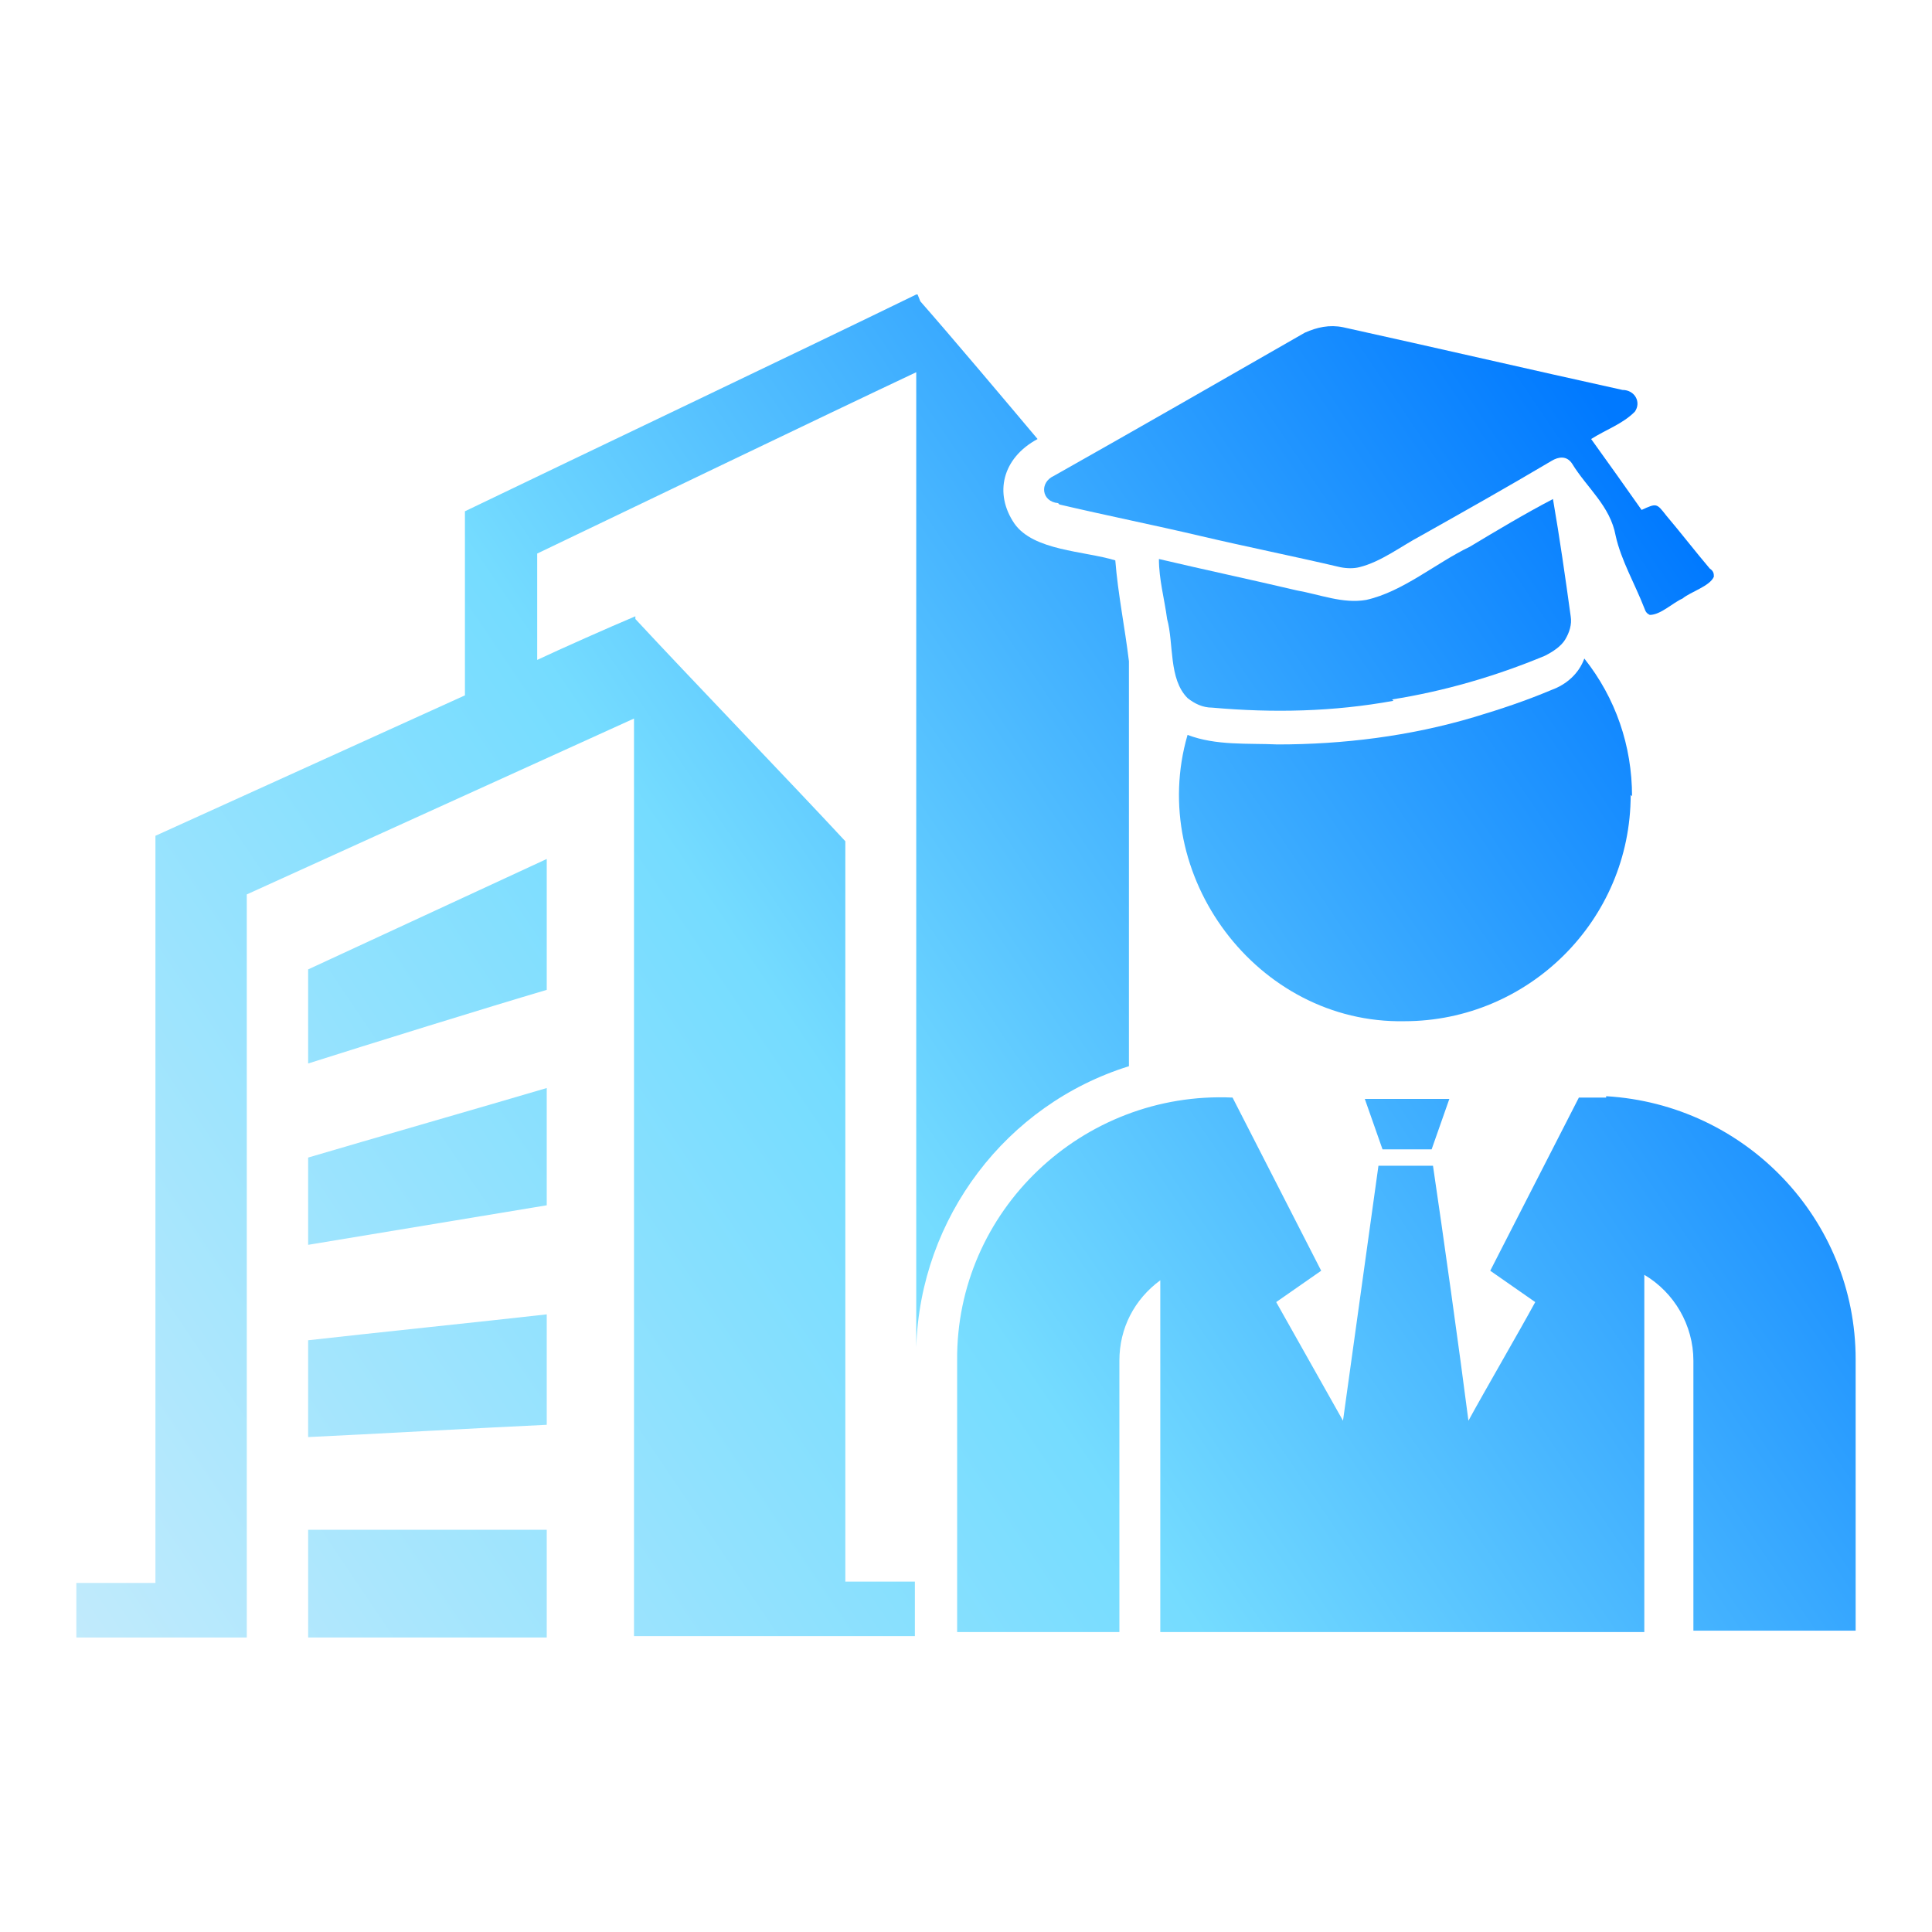
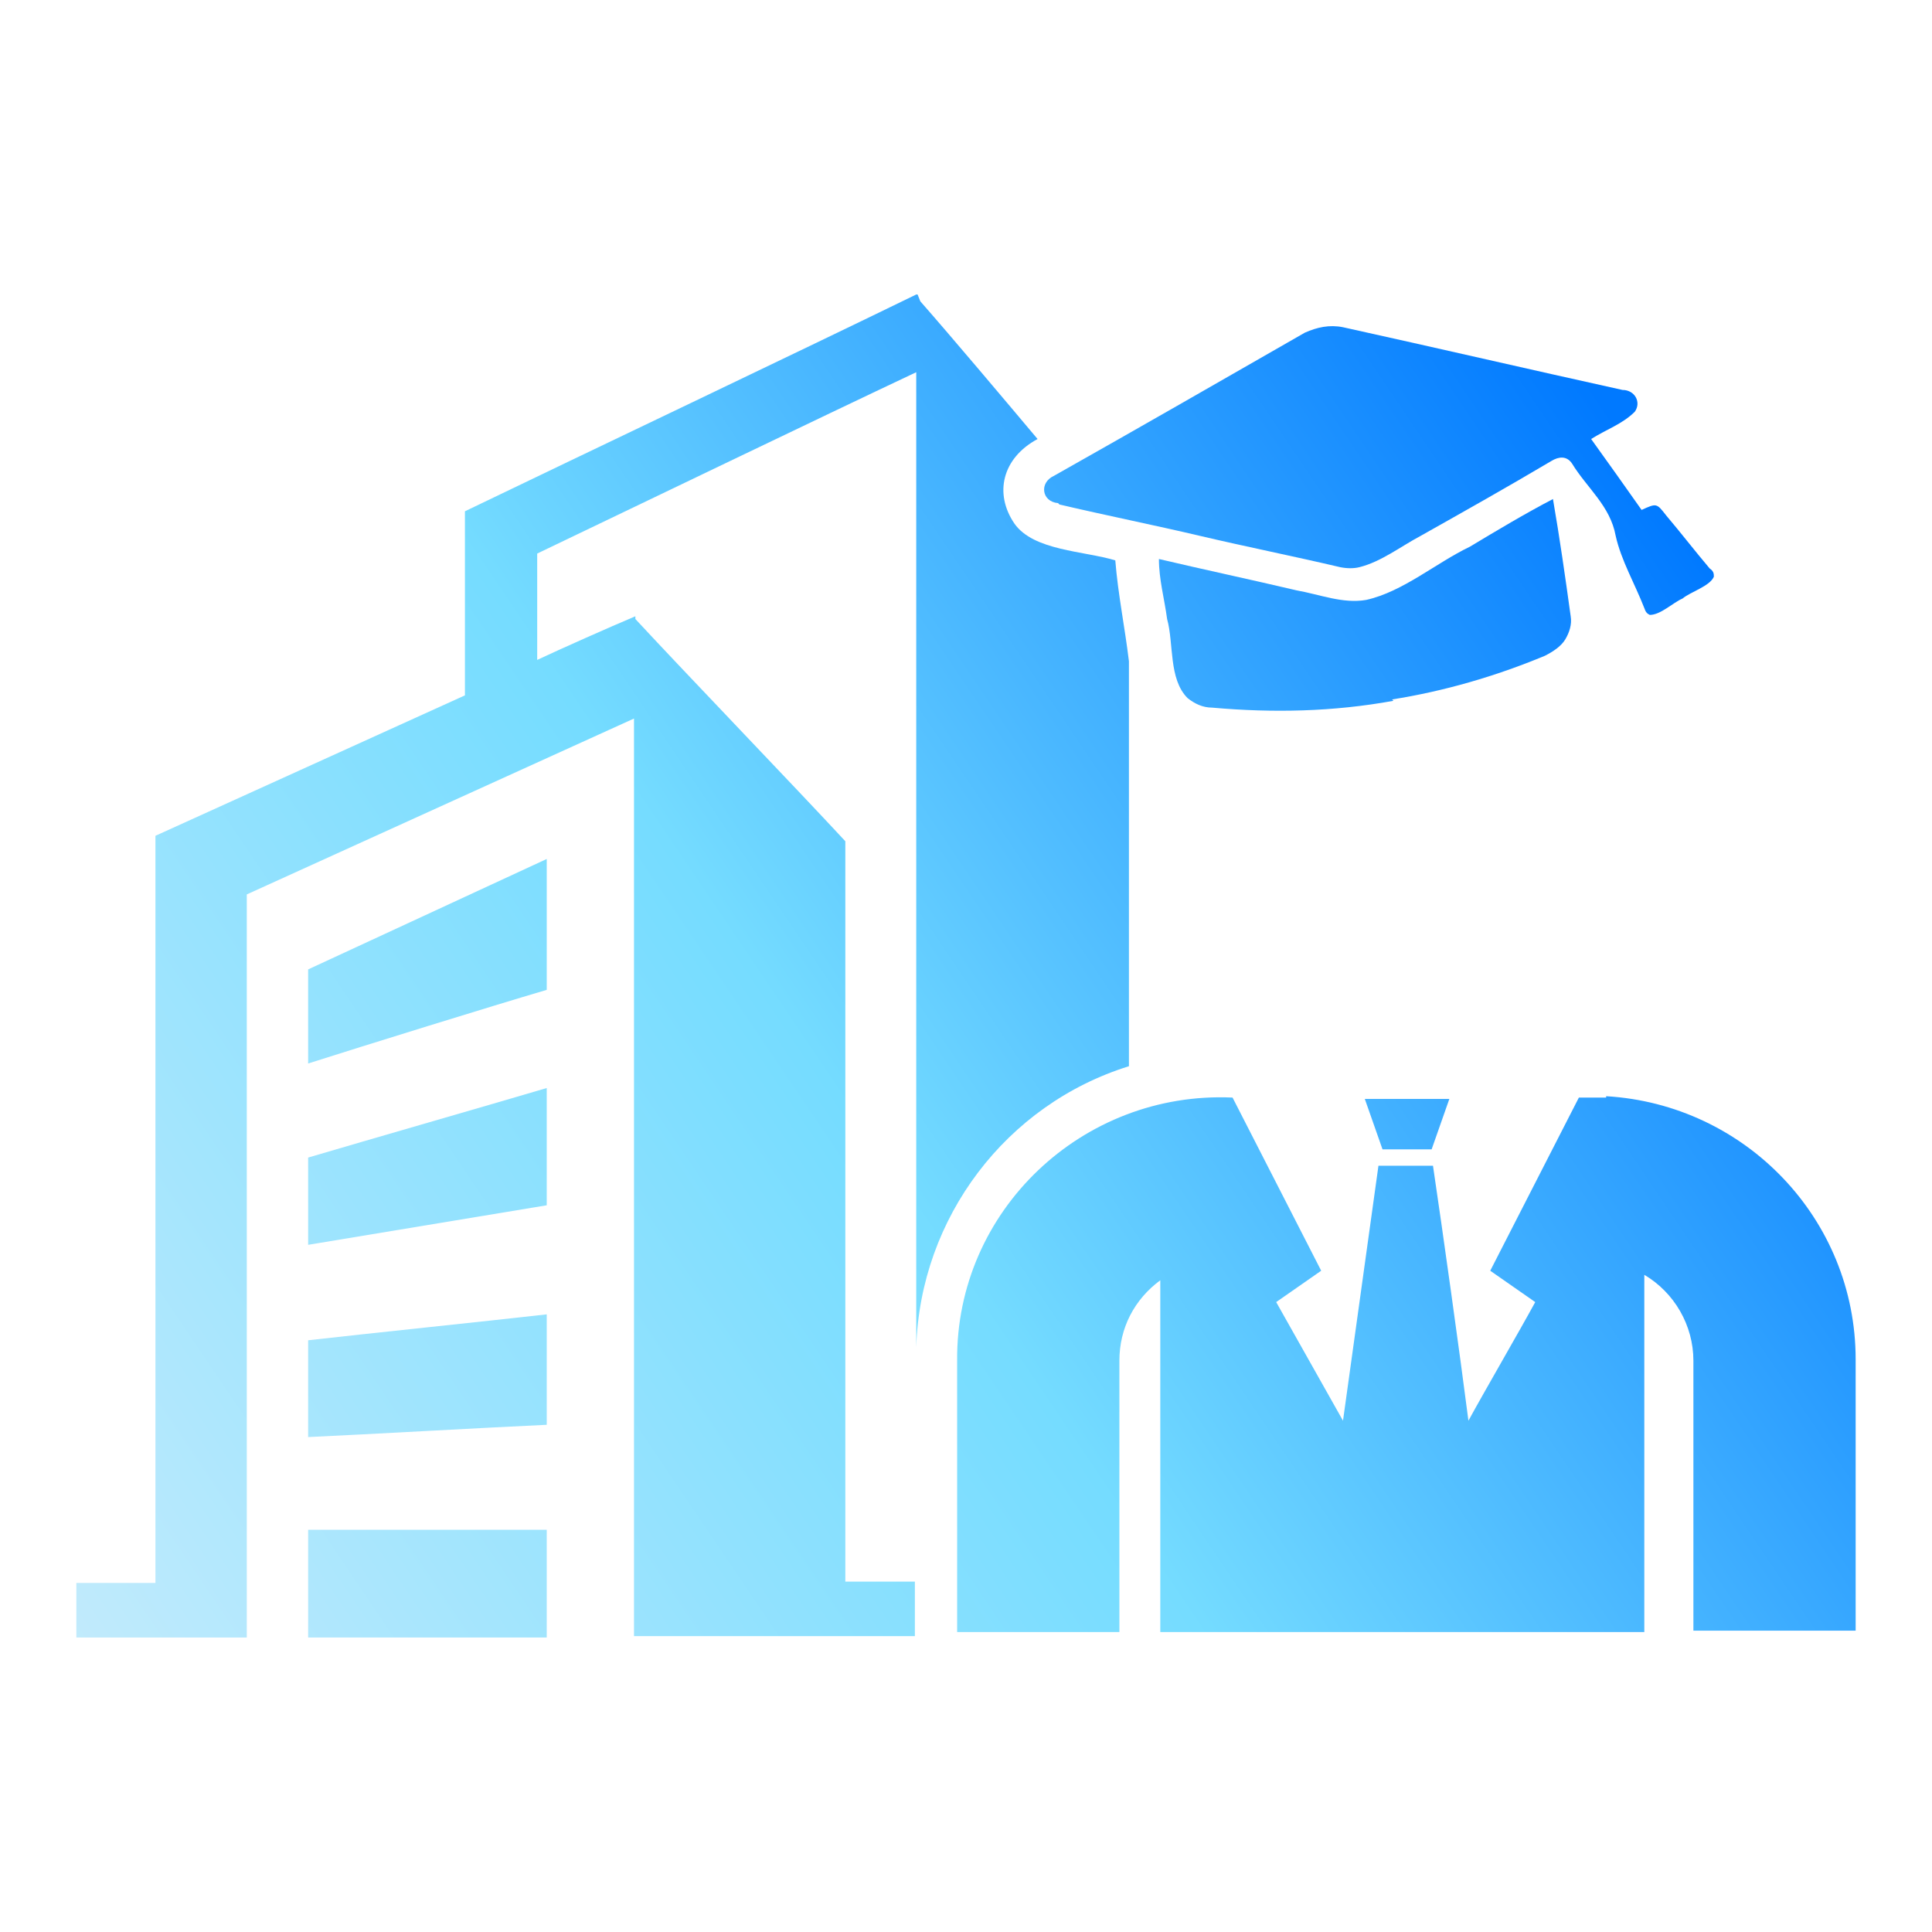
<svg xmlns="http://www.w3.org/2000/svg" xmlns:xlink="http://www.w3.org/1999/xlink" viewBox="0 0 141.7 141.7">
  <defs>
    <linearGradient id="a" data-name="Degradado sin nombre 43" x1="13.1" y1="142.8" x2="137.4" y2="58.8" gradientUnits="userSpaceOnUse">
      <stop offset="0" stop-color="#c8ecfc" />
      <stop offset=".5" stop-color="#75dcff" />
      <stop offset="1" stop-color="#0079ff" />
    </linearGradient>
    <linearGradient id="b" data-name="Degradado sin nombre 43" x1="23.6" y1="158.4" x2="147.9" y2="74.4" xlink:href="#a" />
    <linearGradient id="c" data-name="Degradado sin nombre 43" x1="3.4" y1="128.2" x2="127.6" y2="44.3" xlink:href="#a" />
    <linearGradient id="d" data-name="Degradado sin nombre 43" x1="-7.3" y1="112.4" x2="116.9" y2="28.5" xlink:href="#a" />
    <linearGradient id="e" data-name="Degradado sin nombre 43" x1="-5.4" y1="115.1" x2="118.8" y2="31.2" xlink:href="#a" />
    <linearGradient id="f" data-name="Degradado sin nombre 43" x1="-14.1" y1="102.5" x2="110.2" y2="18.5" xlink:href="#a" />
    <linearGradient id="g" data-name="Degradado sin nombre 43" x1="-7.2" y1="112.7" x2="117.1" y2="28.7" xlink:href="#a" />
    <linearGradient id="h" data-name="Degradado sin nombre 43" x1="-.3" y1="122.9" x2="124" y2="38.9" xlink:href="#a" />
    <linearGradient id="i" data-name="Degradado sin nombre 43" x1="6.5" y1="133" x2="130.8" y2="49" xlink:href="#a" />
    <linearGradient id="j" data-name="Degradado sin nombre 43" x1="-4.8" y1="116.3" x2="119.5" y2="32.3" xlink:href="#a" />
  </defs>
  <path d="m100.1 80.6 1.3 3.7h3.6l1.3-3.7h-6.1z" style="fill:url(#a)" />
  <path d="M117.8 80.5h-2l-6.5 12.7 3.3 2.3c-1.2 2.2-3.7 6.5-4.9 8.7-.6-4.7-1.9-14-2.6-18.7h-4l-2.6 18.7-4.9-8.7 3.3-2.3-6.5-12.7c-11-.5-20.3 8.3-20.2 19.3v19.9h11.9V99.8c0-2.4 1.1-4.5 3-5.9v25.8h35.5V93.5c2.2 1.3 3.6 3.7 3.6 6.3v19.8h11.9V99.7c0-10.3-8.1-18.7-18.3-19.3z" style="fill:url(#b)" />
-   <path d="M119.7 58.4c0-3.7-1.2-7.2-3.5-10.1-.4 1.1-1.3 1.9-2.4 2.3-1.9.8-3.7 1.4-5.7 2-4.7 1.4-9.6 2-14.4 2-2.2-.1-4.5.1-6.6-.7-3 10.3 5.1 21.2 15.9 21 9.1 0 16.6-7.4 16.6-16.6z" style="fill:url(#c)" />
  <path d="M77.7 37c3.4.8 6.9 1.5 10.3 2.3s6.9 1.5 10.3 2.3c.5.1 1 .1 1.4 0 1.6-.4 3-1.5 4.5-2.3 3.2-1.8 6.4-3.6 9.6-5.5.5-.3 1.1-.4 1.5.2 1.1 1.8 2.8 3.1 3.2 5.3.4 1.8 1.4 3.5 2.1 5.3.1.3.2.4.4.5.8 0 1.7-.9 2.4-1.2.6-.5 2-.9 2.3-1.6 0-.2 0-.4-.3-.6-1.1-1.3-2.1-2.6-3.2-3.9-.7-.9-.7-.9-1.8-.4-1.2-1.7-2.4-3.4-3.7-5.2 1.1-.7 2.3-1.1 3.2-2 .5-.7 0-1.6-.9-1.6-6.8-1.5-13.7-3.1-20.5-4.6-1-.2-1.9 0-2.8.4-6.1 3.5-12.2 7-18.4 10.5-1.1.5-.9 1.9.3 2z" style="fill:url(#d)" />
  <path d="M102.1 51.3c3.8-.6 7.6-1.7 11.2-3.2.6-.3 1.2-.7 1.5-1.2s.5-1.1.4-1.7c-.4-2.9-.8-5.7-1.3-8.6-2.1 1.1-4.1 2.3-6.1 3.5-2.5 1.2-4.9 3.3-7.6 3.9-1.7.3-3.4-.4-5.1-.7-3.4-.8-6.7-1.5-10.1-2.3 0 1.5.4 2.9.6 4.4.5 1.8.1 4.4 1.5 5.8.5.4 1.1.7 1.8.7 4.5.4 8.9.3 13.3-.5z" style="fill:url(#e)" />
  <path d="M22.6 78c4.4-1.4 13.1-4.1 17.5-5.4V63l-17.5 8.1V78z" style="fill:url(#f)" />
  <path d="m22.6 91.3 17.5-2.9v-8.6c-4.4 1.3-13.1 3.8-17.5 5.1v6.4z" style="fill:url(#g)" />
  <path d="M22.6 105.4c4.4-.2 13.1-.7 17.5-.9v-8.1c-4.4.5-13.1 1.4-17.5 1.9v7.1z" style="fill:url(#h)" />
  <path d="M22.6 120.1h17.5v-7.9H22.6v7.9z" style="fill:url(#i)" />
  <path d="M82.8 78.5v-30c-.3-2.5-.8-4.9-1-7.4-2.3-.7-6-.7-7.4-2.7-1.5-2.2-.9-4.8 1.7-6.2-2.1-2.5-6.4-7.6-8.6-10.1l-.2-.5h-.1c-8.2 4-24.8 11.9-33.1 15.9V51L11.4 61.3v54.8H5.6v4h12.5V65.6l28.4-12.9V120h20.6v-4H62V61.7c-3.8-4.1-11.6-12.2-15.4-16.3v-.2c-1.9.8-5.5 2.4-7.2 3.2v-7.8c6.9-3.3 20.8-10 27.8-13.3v71.5c.3-9.5 6.6-17.8 15.6-20.6z" style="fill:url(#j)" />
</svg>